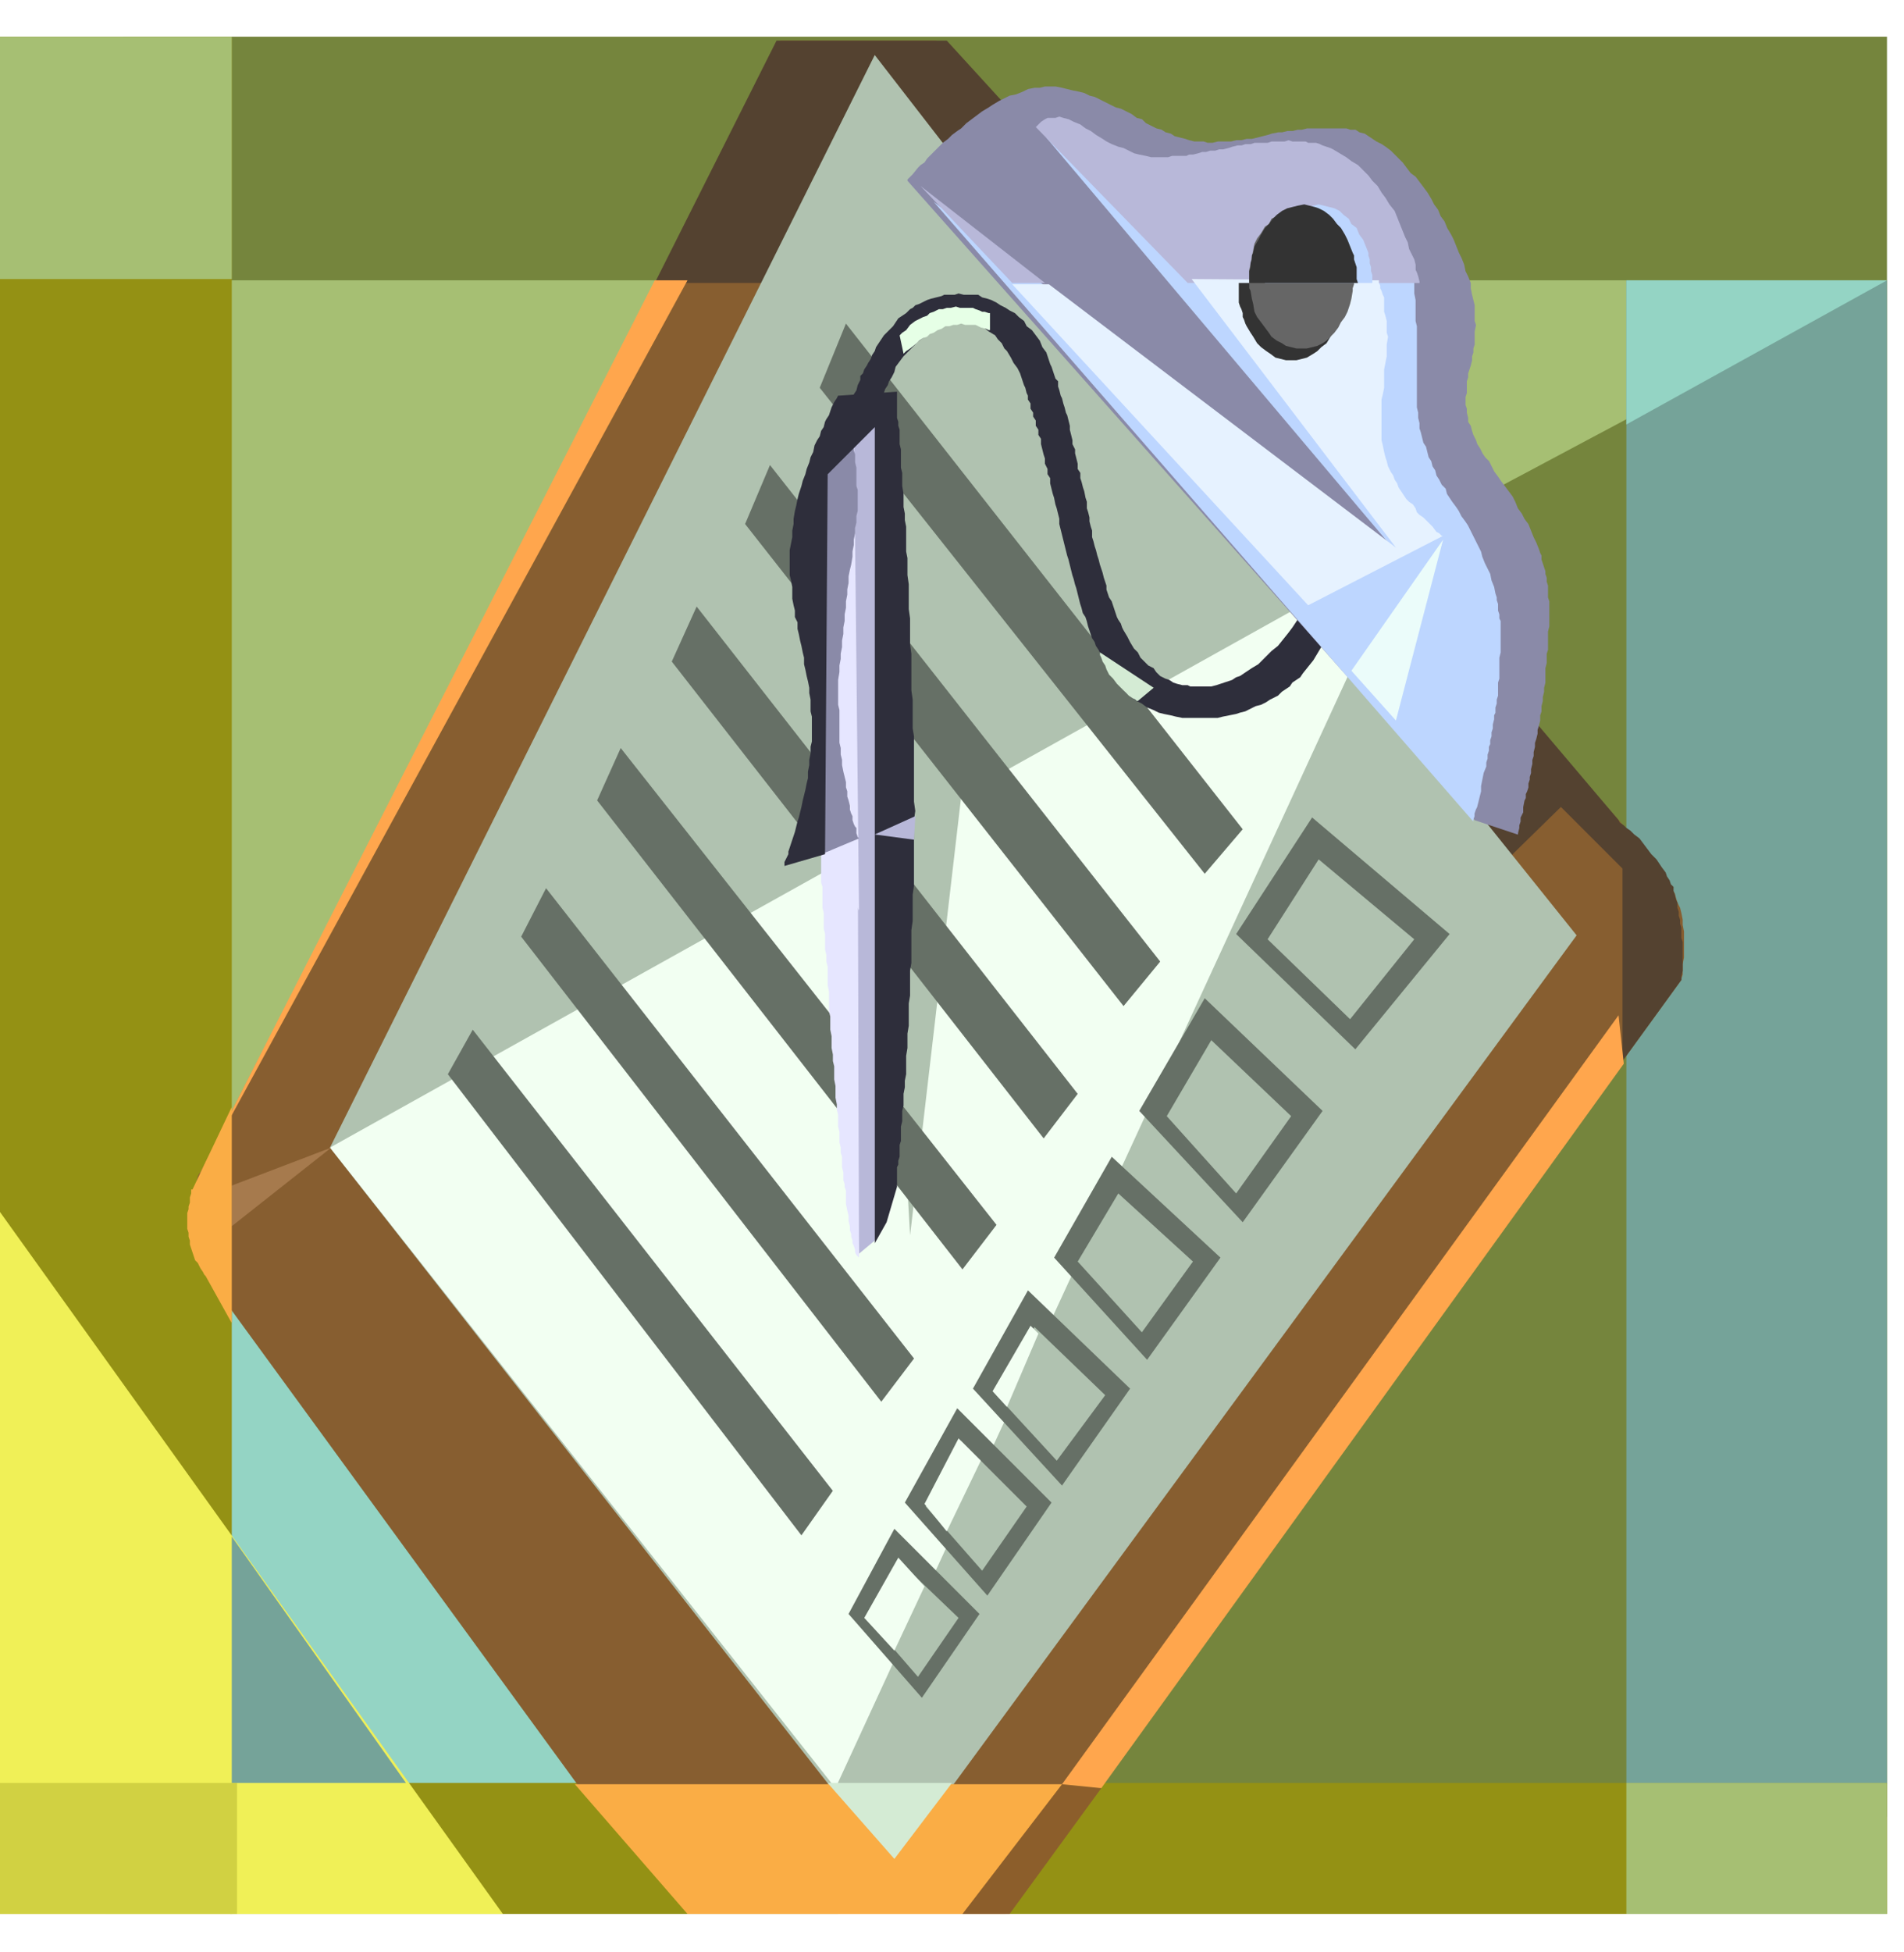
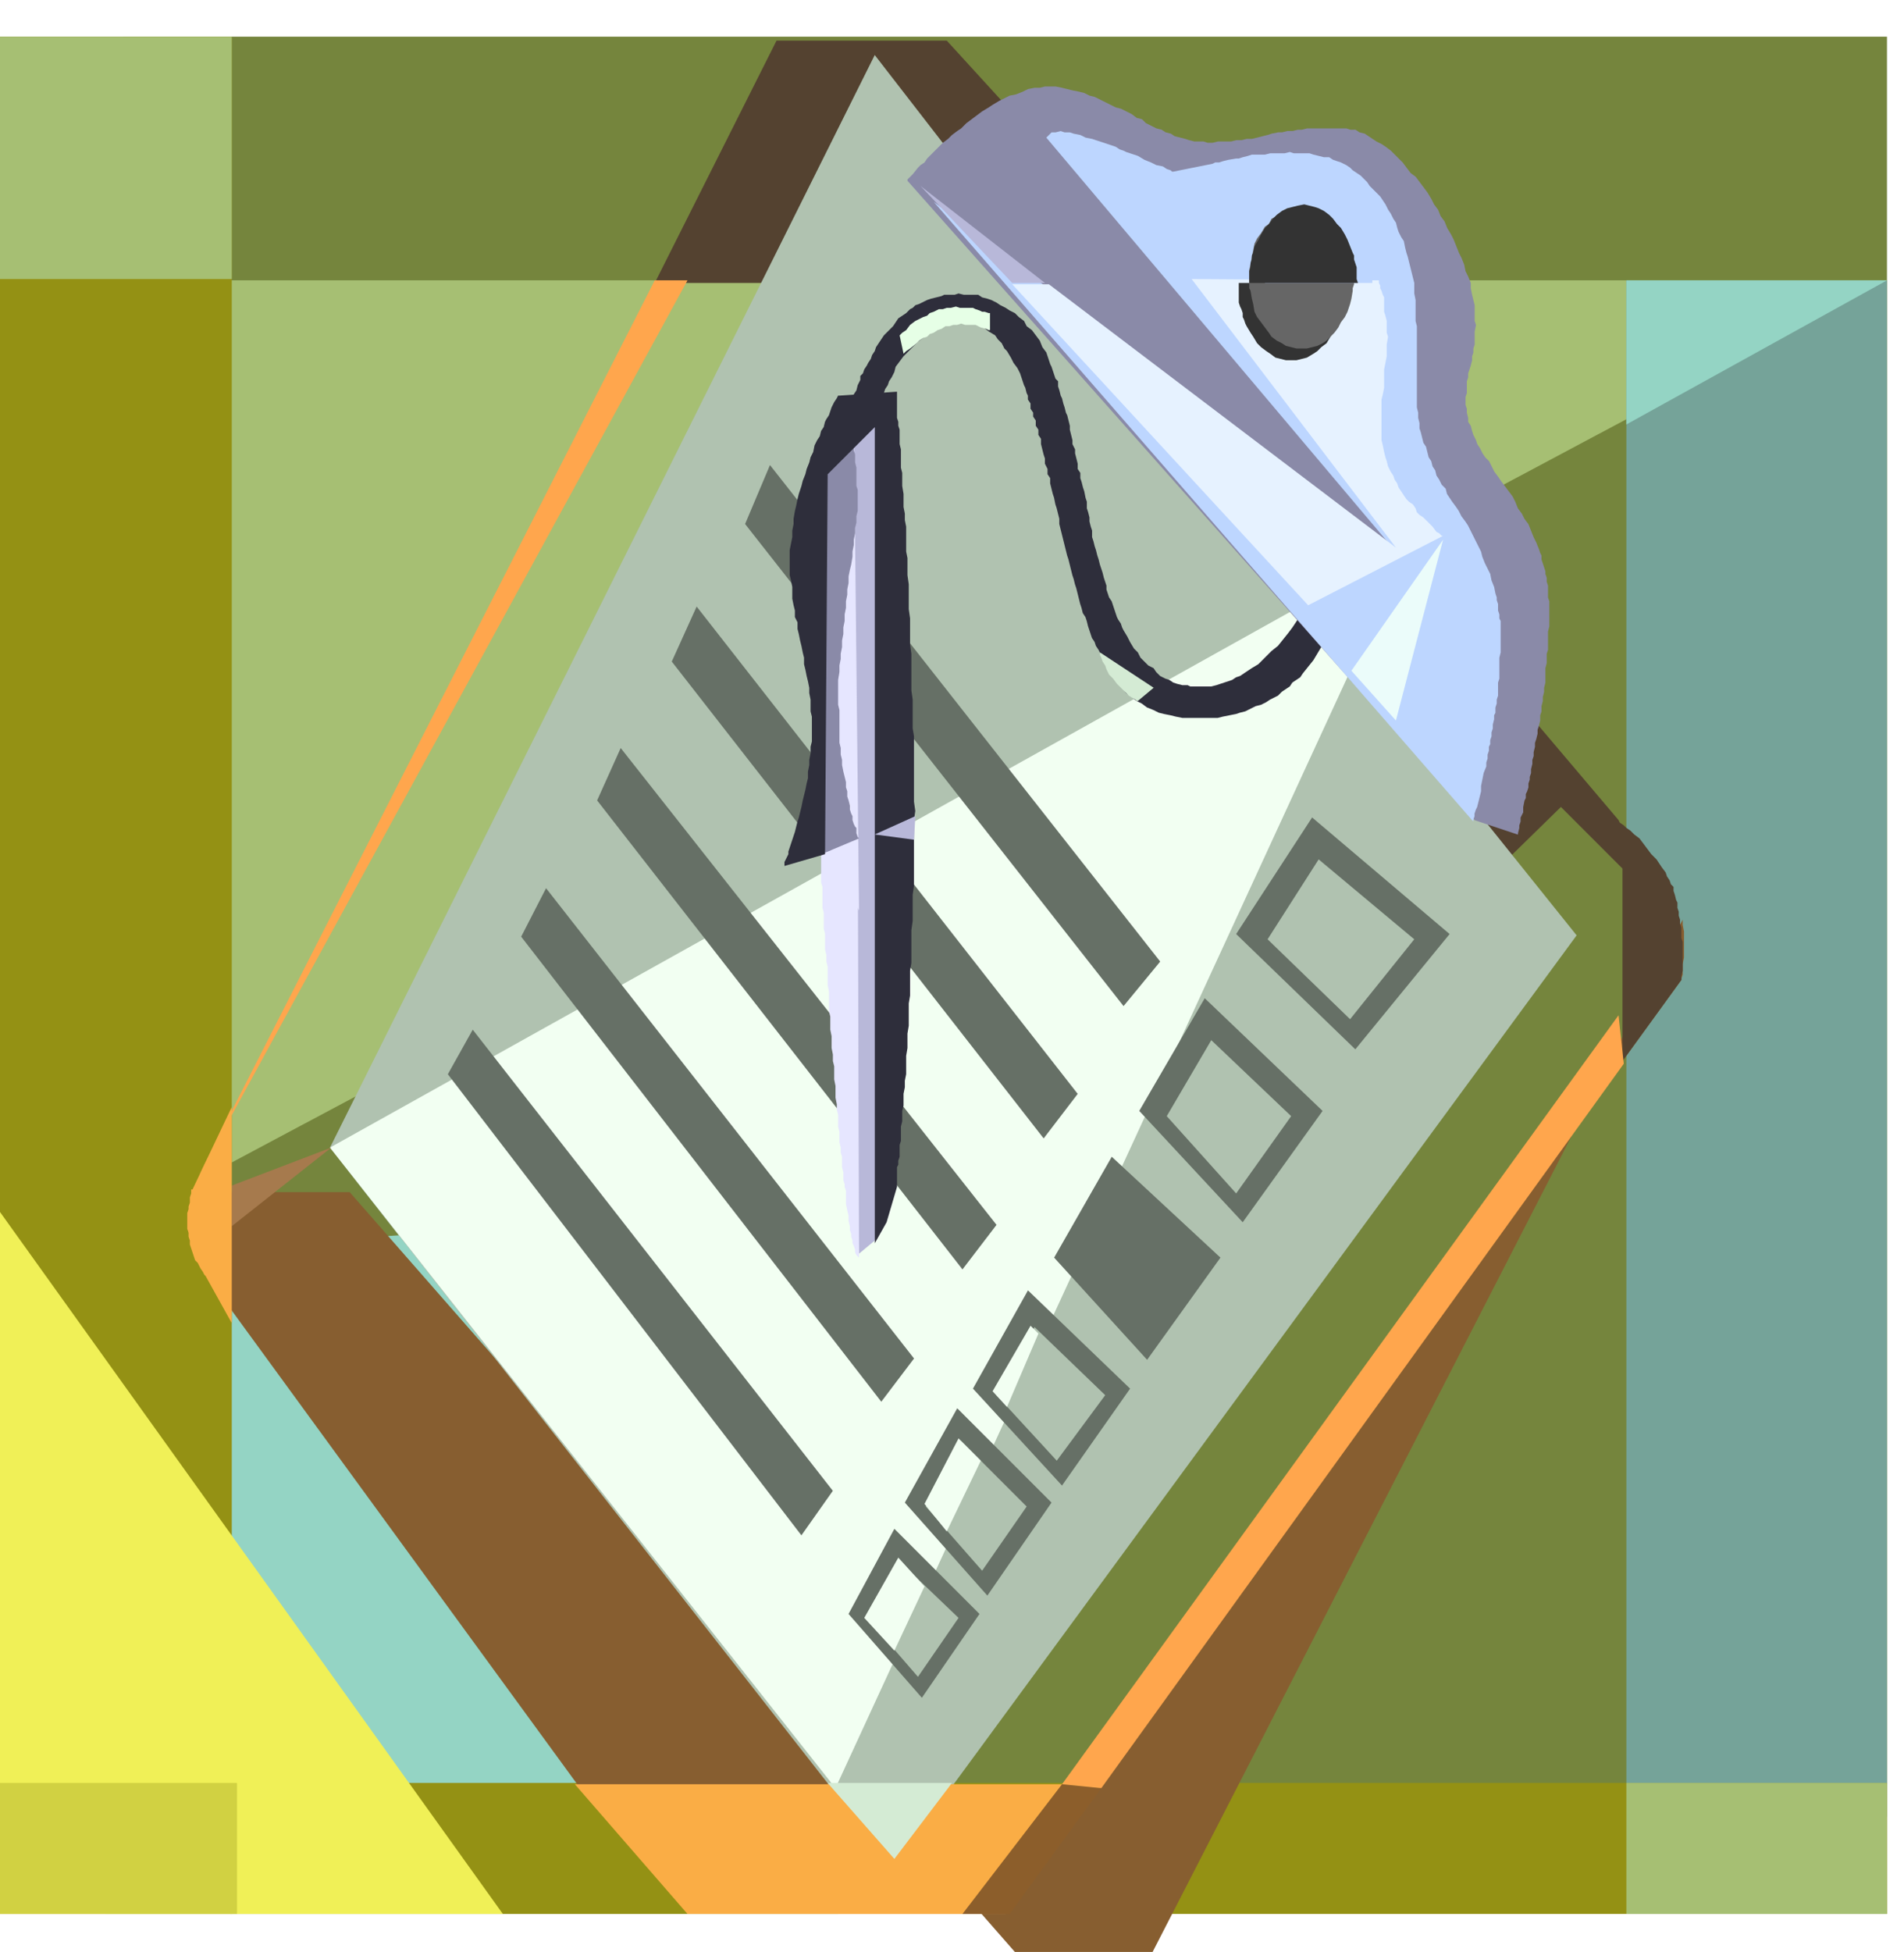
<svg xmlns="http://www.w3.org/2000/svg" xmlns:ns1="http://sodipodi.sourceforge.net/DTD/sodipodi-0.dtd" xmlns:ns2="http://www.inkscape.org/namespaces/inkscape" id="svg135" height="62.452mm" width="60.943mm" version="1.0" ns1:docname="J0233234.svg" ns2:version="0.92.2 (5c3e80d, 2017-08-06)">
  <ns1:namedview pagecolor="#ffffff" bordercolor="#666666" borderopacity="1" objecttolerance="10" gridtolerance="10" guidetolerance="10" ns2:pageopacity="0" ns2:pageshadow="2" ns2:window-width="1920" ns2:window-height="1057" id="namedview71" showgrid="false" ns2:zoom="0.99983222" ns2:cx="-71.362973" ns2:cy="118.0198" ns2:window-x="-8" ns2:window-y="-8" ns2:window-maximized="1" ns2:current-layer="svg135" />
  <defs id="defs3">
    <pattern y="0" x="0" height="6" width="6" patternUnits="userSpaceOnUse" id="WMFhbasepattern" />
  </defs>
  <g id="g4632" transform="rotate(-90,113.505,117.941)">
    <path style="fill:#75853d;fill-opacity:1;fill-rule:evenodd;stroke:none" d="M 6.812,19.644 227.01,19.327 V 232.713 H 15.683 Z" id="path5" ns2:connector-curvature="0" />
    <path style="fill:#94d4c4;fill-opacity:1;fill-rule:evenodd;stroke:none" d="M 85.069,95.842 0,105.822 V 17.267 l 79.683,1.109 z" id="path7" ns2:connector-curvature="0" />
    <path style="fill:#a6bf73;fill-opacity:1;fill-rule:evenodd;stroke:none" d="M 90.455,31.683 197.545,232.713 V 22.812 Z" id="path9" ns2:connector-curvature="0" />
    <path style="fill:#75a399;fill-opacity:1;fill-rule:evenodd;stroke:none" d="M 11.723,232.713 H 197.545 V 201.188 H 11.723 Z" id="path11" ns2:connector-curvature="0" />
    <path style="fill:#949114;fill-opacity:1;fill-rule:evenodd;stroke:none" d="M 15.842,232.713 V 32.317 H 0 V 232.713 Z" id="path13" ns2:connector-curvature="0" />
    <path style="fill:#949114;fill-opacity:1;fill-rule:evenodd;stroke:none" d="M 0,32.475 H 227.01 V 3.168 H 0 Z" id="path15" ns2:connector-curvature="0" />
    <path style="fill:#f0f057;fill-opacity:1;fill-rule:evenodd;stroke:none" d="M 86.653,3.168 0,65.267 V 3.168 Z" id="path17" ns2:connector-curvature="0" />
-     <path style="fill:#75a399;fill-opacity:1;fill-rule:evenodd;stroke:none" d="M 15.842,53.545 V 32.475 h 29.782 z" id="path19" ns2:connector-curvature="0" />
    <path style="fill:#a6bf73;fill-opacity:1;fill-rule:evenodd;stroke:none" d="M 197.703,32.475 H 227.01 V 3.168 h -29.307 z" id="path21" ns2:connector-curvature="0" />
    <path style="fill:#a6bf73;fill-opacity:1;fill-rule:evenodd;stroke:none" d="M 0,232.713 H 15.842 V 201.188 H 0 Z" id="path23" ns2:connector-curvature="0" />
    <path style="fill:#94d4c4;fill-opacity:1;fill-rule:evenodd;stroke:none" d="m 180.119,201.188 h 17.426 v 31.525 z" id="path25" ns2:connector-curvature="0" />
    <path style="fill:#d1d142;fill-opacity:1;fill-rule:evenodd;stroke:none" d="M 0,33.109 H 15.842 V 3.168 H 0 Z" id="path27" ns2:connector-curvature="0" />
-     <path style="fill:#875e30;fill-opacity:1;fill-rule:evenodd;stroke:none" d="m 15.208,74.614 62.099,-45.307 0.158,-0.158 0.475,-0.158 0.158,-0.158 0.317,-0.158 0.475,-0.158 0.475,-0.158 0.317,-0.158 0.475,-0.158 0.475,-0.158 h 0.634 l 0.634,-0.158 0.475,-0.158 h 0.634 0.634 0.475 0.634 0.475 l 0.634,0.158 h 0.317 l 0.634,0.158 h 0.475 l 0.475,0.158 0.792,0.158 0.634,0.158 0.317,0.158 0.158,0.158 136.871,70.178 v 18.851 l -99.485,87.129 h -0.158 l -0.317,0.317 -0.475,0.317 -0.792,0.634 -0.475,0.158 -0.475,0.317 -0.475,0.158 -0.475,0.317 -0.634,0.158 -0.475,0.158 -0.634,0.317 -0.634,0.158 L 120.238,208 h -0.634 l -0.792,0.158 h -0.634 -0.792 -0.634 -0.634 -0.475 L 114.851,208 h -0.317 -0.634 -0.317 l -0.475,-0.158 H 112.951 L 10.297,133.386 Z" id="path29" ns2:connector-curvature="0" />
+     <path style="fill:#875e30;fill-opacity:1;fill-rule:evenodd;stroke:none" d="m 15.208,74.614 62.099,-45.307 0.158,-0.158 0.475,-0.158 0.158,-0.158 0.317,-0.158 0.475,-0.158 0.475,-0.158 0.317,-0.158 0.475,-0.158 0.475,-0.158 h 0.634 l 0.634,-0.158 0.475,-0.158 h 0.634 0.634 0.475 0.634 0.475 l 0.634,0.158 h 0.317 l 0.634,0.158 h 0.475 v 18.851 l -99.485,87.129 h -0.158 l -0.317,0.317 -0.475,0.317 -0.792,0.634 -0.475,0.158 -0.475,0.317 -0.475,0.158 -0.475,0.317 -0.634,0.158 -0.475,0.158 -0.634,0.317 -0.634,0.158 L 120.238,208 h -0.634 l -0.792,0.158 h -0.634 -0.792 -0.634 -0.634 -0.475 L 114.851,208 h -0.317 -0.634 -0.317 l -0.475,-0.158 H 112.951 L 10.297,133.386 Z" id="path29" ns2:connector-curvature="0" />
    <path style="fill:#544230;fill-opacity:1;fill-rule:evenodd;stroke:none" d="M 197.228,83.644 V 145.743 L 226.535,118.97 V 98.376 Z" id="path31" ns2:connector-curvature="0" />
    <path style="fill:#544230;fill-opacity:1;fill-rule:evenodd;stroke:none" d="m 103.129,200.713 h 23.287 l 7.446,-7.446 -6.97,-7.129 8.713,-7.129 10.139,9.822 -13.465,11.406 -0.317,0.158 -0.317,0.475 -0.317,0.317 -0.317,0.475 -0.475,0.475 -0.475,0.634 -0.634,0.475 -0.634,0.475 -0.634,0.475 -0.634,0.634 -0.95,0.634 -0.634,0.475 -0.475,0.158 -0.475,0.317 -0.475,0.158 -0.317,0.317 h -0.475 l -0.475,0.158 -0.634,0.158 -0.317,0.158 h -0.634 l -0.475,0.158 h -0.475 l -0.475,0.158 h -0.475 l -0.475,0.158 h -0.475 -0.317 -0.475 L 117.545,208 h -0.475 -0.317 -0.475 -0.475 -0.317 -0.317 -0.634 -0.475 l -0.634,-0.158 h -0.317 -0.158 z" id="path33" ns2:connector-curvature="0" />
    <path style="fill:#b0c2b0;fill-opacity:1;fill-rule:evenodd;stroke:none" d="M 208.634,122.772 224.792,110.257 92.673,44.356 5.703,112.475 118.337,195.168 Z" id="path35" ns2:connector-curvature="0" />
    <path style="fill:#f2fff2;fill-opacity:1;fill-rule:evenodd;stroke:none" d="M 15.208,105.505 165.386,174.733 92.673,44.356 Z" id="path37" ns2:connector-curvature="0" />
-     <path style="fill:#b0c2b0;fill-opacity:1;fill-rule:evenodd;stroke:none" d="m 131.802,111.683 -49.743,2.851 55.762,6.495 z" id="path39" ns2:connector-curvature="0" />
    <path style="fill:#667066;fill-opacity:1;fill-rule:evenodd;stroke:none" d="m 45.782,101.386 55.762,-42.772 5.386,3.01 -55.762,43.564 z" id="path41" ns2:connector-curvature="0" />
    <path style="fill:#667066;fill-opacity:1;fill-rule:evenodd;stroke:none" d="M 61.941,111.049 118.178,67.485 124.04,70.495 67.168,115.01 Z" id="path43" ns2:connector-curvature="0" />
    <path style="fill:#667066;fill-opacity:1;fill-rule:evenodd;stroke:none" d="M 77.941,120.871 134.653,76.673 140.99,79.525 83.327,124.99 Z" id="path45" ns2:connector-curvature="0" />
    <path style="fill:#667066;fill-opacity:1;fill-rule:evenodd;stroke:none" d="m 93.782,130.693 57.663,-44.99 6.653,3.01 -58.931,46.099 z" id="path47" ns2:connector-curvature="0" />
    <path style="fill:#667066;fill-opacity:1;fill-rule:evenodd;stroke:none" d="m 109.782,140.356 58.297,-45.782 7.129,3.01 -60.04,47.208 z" id="path49" ns2:connector-curvature="0" />
-     <path style="fill:#667066;fill-opacity:1;fill-rule:evenodd;stroke:none" d="m 125.782,150.178 58.772,-46.574 7.762,3.168 -61.149,48 z" id="path51" ns2:connector-curvature="0" />
    <path style="fill:#b8b8d9;fill-opacity:1;fill-rule:evenodd;stroke:none" d="m 79.842,108.356 47.525,-2.376 1.267,-3.327 45.149,1.109 7.446,3.802 -0.317,4.119 -89.03,1.109 -10.455,-2.535 z" id="path53" ns2:connector-curvature="0" />
    <path style="fill:#e6e6ff;fill-opacity:1;fill-rule:evenodd;stroke:none" d="m 121.347,108.356 59.723,-0.634 -10.614,-5.069 -41.505,2.059 z" id="path55" ns2:connector-curvature="0" />
    <path style="fill:#e6e6ff;fill-opacity:1;fill-rule:evenodd;stroke:none" d="m 79.366,108.356 v 0 l 0.158,-0.158 0.158,-0.158 L 80,107.881 h 0.317 l 0.475,-0.158 0.317,-0.158 h 0.317 l 0.475,-0.158 h 0.317 l 0.475,-0.158 h 0.475 l 0.634,-0.158 h 0.634 l 0.634,-0.158 0.792,-0.158 h 0.158 0.475 0.475 0.475 l 0.475,-0.158 h 0.317 l 0.475,-0.158 h 0.634 0.317 l 0.634,-0.158 h 0.634 0.634 l 0.475,-0.158 h 0.634 l 0.634,-0.158 h 0.634 0.634 l 0.634,-0.158 h 0.634 0.792 l 0.634,-0.158 h 0.634 l 0.792,-0.158 h 0.634 0.792 l 0.792,-0.158 h 0.634 0.951 l 0.634,-0.158 h 0.792 l 0.792,-0.158 h 0.634 0.792 l 0.792,-0.158 h 0.792 0.792 l 0.634,-0.158 h 0.792 0.792 0.792 l 0.792,-0.158 h 0.634 0.792 0.792 l 0.634,-0.158 h 0.792 l 0.634,-0.158 h 0.634 0.634 0.634 l 0.634,-0.158 h 0.792 0.475 0.634 l 0.634,-0.158 h 0.634 0.475 0.475 0.475 0.475 l 0.475,-0.158 h 0.475 0.317 0.475 0.634 0.634 0.475 0.317 0.158 0.158 l 0.951,4.436 z" id="path57" ns2:connector-curvature="0" />
    <path style="fill:#8a8aa8;fill-opacity:1;fill-rule:evenodd;stroke:none" d="m 130.059,108.356 v 0 l 0.158,-0.158 0.475,-0.158 h 0.634 l 0.158,-0.158 0.317,-0.158 0.475,-0.158 h 0.475 l 0.317,-0.158 0.475,-0.158 h 0.475 l 0.634,-0.158 0.475,-0.158 h 0.634 l 0.475,-0.158 h 0.634 l 0.634,-0.158 0.634,-0.158 0.792,-0.158 h 0.634 l 0.634,-0.158 h 0.792 l 0.634,-0.158 h 0.792 0.792 0.792 0.792 0.792 l 0.634,-0.158 h 0.792 0.792 0.792 0.634 l 0.951,0.158 h 0.792 l 0.792,0.158 h 0.634 l 0.792,0.158 h 0.792 l 0.792,0.158 h 0.792 l 0.792,0.158 h 0.792 l 0.792,0.158 h 0.792 l 0.792,0.158 h 0.634 l 0.792,0.158 h 0.792 l 0.792,0.158 0.634,0.158 0.95,0.158 h 0.634 l 0.792,0.158 h 0.634 l 0.792,0.158 h 0.634 l 0.634,0.158 h 0.792 l 0.634,0.158 h 0.634 0.634 0.634 0.634 l 0.475,-0.158 h 0.634 0.475 0.634 0.475 l 0.634,-0.158 h 0.317 0.634 l 0.475,-0.158 h 0.475 0.317 0.475 l 0.634,-0.158 0.634,-0.158 0.634,-0.158 h 0.634 l 0.634,-0.158 h 0.158 l -10.455,-5.228 -42.772,2.376 z" id="path59" ns2:connector-curvature="0" />
    <path style="fill:#2e2e3b;fill-opacity:1;fill-rule:evenodd;stroke:none" d="m 87.921,112.951 h 0.158 0.317 0.475 0.475 0.634 0.317 l 0.317,0.158 h 0.475 l 0.475,0.158 h 0.317 0.475 0.634 l 0.475,0.158 h 0.475 0.634 0.634 l 0.634,0.158 h 0.634 0.634 l 0.634,0.158 h 0.792 0.634 l 0.792,0.158 h 0.792 l 0.792,0.158 h 0.634 0.792 0.792 l 0.95,0.158 h 0.792 0.951 l 0.95,0.158 h 0.951 0.792 0.951 l 0.95,0.158 H 112 h 0.951 1.109 l 0.95,0.158 h 1.109 0.792 1.109 0.951 l 1.109,0.158 h 1.109 1.109 0.95 l 1.109,0.158 h 1.109 1.109 1.109 1.109 1.109 1.267 1.109 l 1.109,0.158 1.109,-0.158 h 1.109 1.109 1.109 1.109 1.109 1.267 1.109 l 0.951,-0.158 h 1.267 1.109 1.109 l 1.109,-0.158 h 1.109 1.109 1.109 1.109 l 1.109,-0.158 h 1.109 1.109 0.951 l 1.109,-0.158 h 0.95 1.109 0.951 l 1.109,-0.158 h 0.951 1.109 l 0.792,-0.158 h 1.109 0.792 1.109 l 0.792,-0.158 h 0.792 l 0.792,-0.158 h 0.951 0.634 l 0.951,-0.158 h 0.792 0.792 l 0.634,-0.158 h 0.792 0.634 0.792 l 0.634,-0.158 h 0.475 0.634 0.634 l 0.475,-0.158 h 0.475 l 0.475,-0.158 h 0.475 0.792 0.634 0.475 0.317 0.317 0.158 l -0.475,-6.97 v -0.158 l -0.317,-0.158 -0.475,-0.317 -0.634,-0.317 -0.475,-0.158 -0.475,-0.158 -0.475,-0.317 -0.317,-0.158 -0.634,-0.158 -0.475,-0.317 -0.634,-0.158 -0.475,-0.317 -0.634,-0.317 -0.792,-0.158 -0.634,-0.317 -0.634,-0.158 -0.792,-0.317 -0.634,-0.158 -0.792,-0.317 -0.634,-0.158 -0.951,-0.317 -0.634,-0.158 -0.792,-0.158 -0.634,-0.158 -0.951,-0.158 h -0.634 l -0.792,-0.158 h -0.792 l -0.792,-0.158 -0.792,-0.158 h -0.634 -0.792 -0.792 -0.792 l -0.634,0.158 -0.792,0.158 h -0.634 -0.792 l -0.792,0.158 -0.634,0.158 h -0.792 l -0.634,0.317 h -0.792 l -0.634,0.158 -0.792,0.158 -0.634,0.158 -0.792,0.158 -0.634,0.158 h -0.792 l -0.634,0.158 -0.792,0.158 -0.634,0.158 -0.792,0.158 h -0.634 l -0.792,0.158 h -0.634 -0.792 l -0.634,0.158 H 144 h -0.634 -0.792 -0.792 l -0.634,-0.158 h -0.792 l -0.792,-0.158 h -0.634 l -0.792,-0.158 h -0.792 l -0.634,-0.158 -0.792,-0.158 -0.634,-0.158 -0.634,-0.158 -0.792,-0.158 -0.634,-0.158 -0.634,-0.158 -0.475,-0.158 -0.634,-0.158 -0.634,-0.158 -0.475,-0.158 -0.475,-0.158 -0.475,-0.158 -0.475,-0.158 -0.475,-0.158 h -0.317 l -0.634,-0.317 -0.317,-0.158 h -0.317 -0.158 l 1.426,4.911 45.941,0.317 5.703,5.703 H 81.109 l 2.535,1.426 z" id="path61" ns2:connector-curvature="0" />
    <path style="fill:#b8b8d9;fill-opacity:1;fill-rule:evenodd;stroke:none" d="m 130.535,110.257 2.218,4.911 -2.851,-0.158 z" id="path63" ns2:connector-curvature="0" />
    <path style="fill:#2e2e3b;fill-opacity:1;fill-rule:evenodd;stroke:none" d="m 183.129,107.564 0.317,0.158 h 0.317 l 0.475,0.317 0.634,0.158 0.634,0.317 h 0.475 l 0.317,0.317 0.475,0.158 0.475,0.317 0.317,0.158 0.475,0.317 0.475,0.158 0.475,0.317 0.475,0.158 0.475,0.317 0.475,0.317 0.475,0.317 0.317,0.317 0.475,0.475 0.317,0.317 0.475,0.317 0.475,0.317 0.317,0.475 0.317,0.475 0.475,0.475 0.158,0.317 0.317,0.317 0.158,0.475 0.317,0.634 0.158,0.317 0.158,0.475 0.158,0.634 0.158,0.634 0.158,0.317 v 0.634 0.634 l 0.158,0.475 -0.158,0.634 v 0.634 0.475 0.634 l -0.317,0.475 -0.158,0.634 -0.158,0.475 -0.317,0.634 -0.317,0.475 -0.317,0.634 -0.317,0.475 -0.317,0.634 -0.475,0.475 -0.475,0.634 -0.634,0.317 -0.475,0.634 -0.634,0.475 -0.634,0.475 -0.792,0.317 -0.634,0.475 -0.475,0.158 -0.475,0.158 -0.475,0.158 -0.317,0.158 -0.475,0.158 -0.475,0.158 -0.475,0.158 -0.317,0.317 h -0.634 l -0.475,0.158 -0.634,0.158 -0.317,0.158 -0.634,0.158 -0.475,0.158 -0.634,0.158 -0.317,0.158 -0.634,0.158 -0.634,0.158 h -0.475 l -0.634,0.158 -0.634,0.158 h -0.475 l -0.634,0.317 h -0.475 L 176,134.653 l -0.634,0.158 h -0.634 l -0.475,0.317 h -0.634 l -0.475,0.158 -0.634,0.158 -0.475,0.158 -0.792,0.158 -0.475,0.158 h -0.792 l -0.475,0.158 -0.634,0.158 h -0.475 l -0.634,0.158 -0.475,0.158 h -0.792 l -0.475,0.158 -0.634,0.158 -0.475,0.158 -0.634,0.158 -0.475,0.158 -0.634,0.158 -0.475,0.158 -0.475,0.158 -0.634,0.158 -0.475,0.158 -0.475,0.158 h -0.475 l -0.475,0.158 -0.475,0.158 -0.475,0.317 -0.475,0.158 -0.475,0.158 -0.475,0.158 -0.475,0.158 -0.317,0.158 -0.475,0.317 -0.475,0.158 -0.317,0.158 -0.792,0.475 -0.634,0.317 -0.792,0.475 -0.475,0.475 -0.634,0.317 -0.475,0.475 -0.475,0.475 -0.317,0.634 -0.475,0.317 -0.475,0.475 -0.317,0.634 -0.158,0.475 -0.317,0.475 -0.158,0.475 -0.158,0.634 v 0.634 l -0.158,0.317 v 0.634 0.475 0.475 0.475 0.475 l 0.158,0.634 0.158,0.475 0.158,0.475 0.158,0.475 0.158,0.475 0.317,0.475 0.158,0.475 0.317,0.475 0.317,0.475 0.317,0.475 0.475,0.792 0.792,0.792 0.792,0.792 0.634,0.792 0.792,0.634 0.792,0.634 0.634,0.475 0.95,0.634 0.475,0.475 0.792,0.317 0.475,0.317 0.475,0.317 0.475,0.158 0.317,0.317 0.158,0.158 h 0.158 l -3.168,2.535 v 0 h -0.158 l -0.475,-0.317 h -0.317 l -0.634,-0.317 -0.475,-0.317 -0.792,-0.317 -0.634,-0.475 -0.792,-0.475 -0.792,-0.475 -0.792,-0.634 -0.792,-0.634 -0.475,-0.317 -0.317,-0.475 -0.317,-0.475 -0.475,-0.317 -0.317,-0.475 -0.317,-0.475 -0.475,-0.475 -0.158,-0.317 -0.317,-0.634 -0.317,-0.475 -0.317,-0.634 -0.158,-0.634 -0.317,-0.634 -0.317,-0.634 -0.158,-0.634 -0.158,-0.475 -0.158,-0.792 -0.158,-0.792 -0.158,-0.634 v -0.792 -0.792 -0.634 -0.634 -0.792 -0.634 l 0.158,-0.792 0.158,-0.634 0.158,-0.792 0.158,-0.634 0.317,-0.634 0.317,-0.792 0.475,-0.634 0.317,-0.634 0.475,-0.634 0.475,-0.634 0.634,-0.475 0.634,-0.634 0.792,-0.475 0.317,-0.317 0.317,-0.158 0.475,-0.317 h 0.475 l 0.317,-0.317 0.475,-0.158 0.475,-0.317 0.317,-0.158 0.475,-0.317 0.475,-0.158 0.475,-0.317 0.475,-0.158 0.475,-0.158 0.475,-0.158 0.634,-0.158 0.475,-0.158 0.475,-0.317 0.634,-0.158 0.475,-0.158 0.634,-0.158 0.634,-0.158 0.634,-0.158 0.475,-0.158 0.634,-0.158 0.475,-0.158 0.634,-0.158 0.634,-0.158 0.634,-0.158 0.475,-0.158 0.634,-0.158 0.634,-0.158 0.634,-0.158 0.634,-0.158 0.634,-0.158 0.634,-0.158 h 0.634 l 0.634,-0.158 0.634,-0.158 0.475,-0.158 0.792,-0.158 0.475,-0.158 0.634,-0.158 0.634,-0.158 h 0.634 l 0.475,-0.317 h 0.634 l 0.634,-0.317 H 176 l 0.475,-0.158 0.634,-0.158 0.634,-0.158 h 0.634 l 0.475,-0.317 h 0.634 l 0.475,-0.317 h 0.634 l 0.475,-0.317 h 0.475 l 0.475,-0.317 h 0.634 l 0.475,-0.317 h 0.475 l 0.317,-0.158 0.634,-0.158 0.317,-0.158 0.475,-0.158 0.475,-0.158 0.475,-0.158 0.634,-0.317 0.634,-0.475 0.634,-0.317 0.792,-0.475 0.317,-0.317 0.634,-0.317 0.475,-0.475 0.475,-0.317 0.475,-0.792 0.634,-0.792 0.317,-0.792 0.158,-0.792 v -0.475 -0.475 -0.317 -0.475 l -0.317,-0.792 -0.158,-0.792 -0.475,-0.792 -0.475,-0.792 -0.475,-0.634 -0.475,-0.634 -0.634,-0.634 -0.475,-0.475 -0.634,-0.634 -0.634,-0.475 -0.634,-0.475 -0.634,-0.158 -0.634,-0.317 -0.475,-0.317 -0.475,-0.158 -0.475,-0.317 -0.475,-0.158 h -0.317 l -0.475,-0.158 h -0.158 z" id="path65" ns2:connector-curvature="0" />
    <path style="fill:#faad45;fill-opacity:1;fill-rule:evenodd;stroke:none" d="M 15.683,73.98 V 137.822 L 0,126.099 V 87.604 Z" id="path67" ns2:connector-curvature="0" />
    <path style="fill:#667066;fill-opacity:1;fill-rule:evenodd;stroke:none" d="m 49.743,113.901 -11.248,9.98 11.248,7.762 11.406,-11.406 z" id="path69" ns2:connector-curvature="0" />
    <path style="fill:#667066;fill-opacity:1;fill-rule:evenodd;stroke:none" d="m 63.525,122.139 -11.723,10.772 11.723,8.238 11.881,-12.356 z" id="path71" ns2:connector-curvature="0" />
    <path style="fill:#667066;fill-opacity:1;fill-rule:evenodd;stroke:none" d="m 79.366,131.96 -12.356,11.248 12.356,8.871 12.198,-13.149 z" id="path73" ns2:connector-curvature="0" />
    <path style="fill:#667066;fill-opacity:1;fill-rule:evenodd;stroke:none" d="m 97.109,142.257 -13.465,12.515 13.465,9.663 13.624,-14.257 z" id="path75" ns2:connector-curvature="0" />
    <path style="fill:#b0c2b0;fill-opacity:1;fill-rule:evenodd;stroke:none" d="m 49.267,116.436 -7.762,6.812 7.762,5.386 7.921,-7.921 z" id="path77" ns2:connector-curvature="0" />
    <path style="fill:#b0c2b0;fill-opacity:1;fill-rule:evenodd;stroke:none" d="m 62.733,124.99 -7.921,7.287 7.921,5.861 8.238,-8.554 z" id="path79" ns2:connector-curvature="0" />
-     <path style="fill:#b0c2b0;fill-opacity:1;fill-rule:evenodd;stroke:none" d="m 78.891,134.812 -8.554,7.762 8.554,6.178 8.238,-9.03 z" id="path81" ns2:connector-curvature="0" />
    <path style="fill:#b0c2b0;fill-opacity:1;fill-rule:evenodd;stroke:none" d="m 96.475,145.584 -9.347,8.396 9.347,6.653 9.188,-9.663 z" id="path83" ns2:connector-curvature="0" />
    <path style="fill:#667066;fill-opacity:1;fill-rule:evenodd;stroke:none" d="m 36.277,107.089 -10.139,8.871 10.139,6.97 10.297,-10.297 z" id="path85" ns2:connector-curvature="0" />
    <path style="fill:#667066;fill-opacity:1;fill-rule:evenodd;stroke:none" d="m 118.495,153.98 -13.941,14.416 13.941,11.406 14.099,-16.634 z" id="path87" ns2:connector-curvature="0" />
    <path style="fill:#b0c2b0;fill-opacity:1;fill-rule:evenodd;stroke:none" d="m 35.802,109.307 -7.129,6.178 7.129,4.911 6.97,-7.287 z" id="path89" ns2:connector-curvature="0" />
    <path style="fill:#b0c2b0;fill-opacity:1;fill-rule:evenodd;stroke:none" d="m 117.861,157.782 -9.663,9.98 9.663,7.762 9.663,-11.564 z" id="path91" ns2:connector-curvature="0" />
    <path style="fill:#f2fff2;fill-opacity:1;fill-rule:evenodd;stroke:none" d="m 35.802,108.99 -3.96,3.644 7.762,3.644 3.485,-3.168 z" id="path93" ns2:connector-curvature="0" />
    <path style="fill:#f2fff2;fill-opacity:1;fill-rule:evenodd;stroke:none" d="m 46.257,118.97 3.327,-2.693 7.921,4.119 -2.693,2.693 z" id="path95" ns2:connector-curvature="0" />
    <path style="fill:#f2fff2;fill-opacity:1;fill-rule:evenodd;stroke:none" d="m 61.307,126.257 1.901,-1.743 7.921,4.594 -0.95,0.951 z" id="path97" ns2:connector-curvature="0" />
    <path style="fill:#8a8aa8;fill-opacity:1;fill-rule:evenodd;stroke:none" d="m 209.584,114.218 h 0.158 l 0.317,0.317 0.317,0.317 0.792,0.634 0.317,0.317 0.317,0.475 0.475,0.317 0.475,0.475 0.475,0.475 0.475,0.475 0.475,0.475 0.475,0.634 0.475,0.475 0.475,0.634 0.317,0.475 0.634,0.634 0.475,0.634 0.475,0.634 0.475,0.634 0.475,0.792 0.317,0.475 0.475,0.792 0.317,0.634 0.317,0.634 0.158,0.792 0.317,0.792 0.317,0.634 0.158,0.792 v 0.634 l 0.158,0.634 v 0.634 0.634 l -0.158,0.792 -0.158,0.634 -0.158,0.634 -0.158,0.792 -0.158,0.634 -0.317,0.634 -0.158,0.634 -0.317,0.634 -0.317,0.634 -0.317,0.634 -0.317,0.634 -0.158,0.634 -0.317,0.634 -0.317,0.634 -0.475,0.634 -0.158,0.634 -0.475,0.475 -0.317,0.634 -0.317,0.634 -0.158,0.634 -0.317,0.475 -0.158,0.634 -0.317,0.475 -0.158,0.634 -0.158,0.634 -0.158,0.475 -0.158,0.634 v 0.634 0.475 l -0.158,0.475 v 0.634 l 0.158,0.634 v 0.475 0.634 0.475 l 0.158,0.634 v 0.634 l 0.158,0.634 v 0.634 l 0.158,0.634 0.158,0.634 0.158,0.634 0.158,0.475 0.158,0.792 v 0.475 l 0.158,0.634 v 0.634 l 0.158,0.634 v 0.475 l 0.158,0.634 v 0.634 0.634 0.475 0.634 0.634 0.634 0.475 0.634 l -0.158,0.475 v 0.634 l -0.317,0.475 -0.158,0.634 -0.317,0.475 -0.317,0.475 -0.317,0.475 -0.317,0.634 -0.317,0.475 -0.475,0.634 -0.475,0.475 -0.475,0.475 -0.475,0.475 -0.634,0.475 -0.634,0.475 -0.475,0.634 -0.634,0.475 -0.634,0.475 -0.634,0.475 -0.792,0.475 -0.634,0.317 -0.634,0.475 -0.792,0.317 -0.634,0.475 -0.792,0.317 -0.792,0.475 -0.634,0.317 -0.792,0.317 -0.792,0.317 -0.634,0.317 -0.792,0.317 -0.792,0.158 -0.634,0.317 -0.792,0.317 h -0.634 l -0.792,0.158 -0.634,0.158 -0.634,0.158 h -0.792 -0.475 -0.634 l -0.475,0.158 -0.792,-0.158 h -0.475 -0.634 -0.475 l -0.475,-0.158 h -0.475 l -0.475,-0.158 h -0.475 l -0.634,-0.158 -0.475,-0.158 -0.475,-0.158 h -0.475 l -0.475,-0.158 h -0.475 -0.475 -0.475 l -0.475,-0.158 h -0.475 -0.475 l -0.475,0.158 h -0.475 l -0.634,0.158 h -0.475 l -0.475,0.317 -0.634,0.158 -0.475,0.158 -0.634,0.317 -0.475,0.158 -0.475,0.317 -0.634,0.317 -0.475,0.317 -0.475,0.475 -0.634,0.317 -0.634,0.317 -0.634,0.475 -0.475,0.317 -0.634,0.475 -0.634,0.475 -0.634,0.475 -0.634,0.317 -0.792,0.317 -0.634,0.475 -0.634,0.317 -0.634,0.475 -0.792,0.317 -0.792,0.317 -0.634,0.317 -0.792,0.317 -0.475,0.158 -0.317,0.158 h -0.475 l -0.475,0.158 -0.475,0.158 -0.475,0.158 h -0.317 l -0.475,0.158 h -0.475 l -0.475,0.158 h -0.317 -0.475 -0.634 l -0.475,0.158 h -0.317 -0.475 -0.634 -0.634 -0.475 -0.475 l -0.634,-0.158 h -0.475 -0.634 -0.475 -0.634 l -0.475,-0.158 h -0.634 -0.475 l -0.634,-0.158 h -0.475 -0.634 -0.634 l -0.634,-0.158 h -0.475 l -0.634,-0.158 h -0.475 l -0.634,-0.158 h -0.634 l -0.475,-0.158 h -0.634 l -0.634,-0.158 -0.475,-0.158 h -0.475 l -0.634,-0.158 -0.475,-0.158 h -0.475 l -0.634,-0.158 h -0.475 l -0.475,-0.158 h -0.475 l -0.634,-0.158 h -0.475 l -0.475,-0.158 h -0.317 l -0.475,-0.158 h -0.475 l -0.475,-0.158 -0.317,-0.158 h -0.475 l -0.317,-0.158 -0.792,-0.158 h -0.634 l -0.634,-0.317 h -0.475 l -0.475,-0.158 h -0.317 l -0.634,-0.158 h -0.158 l 1.743,-5.228 z" id="path99" ns2:connector-curvature="0" />
    <path style="fill:#bdd6ff;fill-opacity:1;fill-rule:evenodd;stroke:none" d="m 211.644,151.129 0.158,0.317 v 0.475 l 0.158,0.475 0.158,0.634 0.158,0.951 v 0.317 l 0.158,0.475 0.158,0.634 0.158,0.475 v 0.475 0.475 0.634 l 0.158,0.634 v 0.475 0.634 0.634 l 0.158,0.634 -0.158,0.475 v 0.634 0.634 0.634 l -0.158,0.475 -0.158,0.634 -0.158,0.634 v 0.634 l -0.317,0.475 -0.158,0.475 -0.158,0.475 -0.317,0.634 -0.317,0.475 -0.317,0.317 -0.317,0.475 -0.317,0.475 -0.475,0.475 -0.317,0.317 -0.475,0.317 -0.475,0.475 -0.317,0.317 -0.475,0.475 -0.475,0.317 -0.475,0.317 -0.634,0.317 -0.475,0.317 -0.634,0.317 -0.475,0.317 -0.634,0.158 -0.475,0.158 -0.634,0.317 -0.475,0.317 -0.792,0.158 -0.634,0.158 -0.475,0.158 -0.634,0.158 -0.634,0.158 -0.634,0.158 -0.634,0.158 -0.634,0.158 h -0.634 -0.634 l -0.792,0.158 h -0.475 -0.792 -0.634 -0.634 L 192,175.842 h -0.792 -0.634 -0.634 -0.792 -0.634 -0.634 -0.634 -0.475 -0.792 -0.634 -0.634 -0.634 -0.792 -0.475 -0.634 L 181.545,176 h -0.634 l -0.634,0.158 h -0.634 l -0.475,0.158 -0.634,0.158 -0.634,0.158 -0.475,0.317 -0.634,0.158 -0.634,0.158 -0.475,0.317 -0.634,0.158 -0.475,0.317 -0.634,0.158 -0.475,0.317 -0.634,0.317 -0.475,0.475 -0.634,0.158 -0.475,0.317 -0.475,0.317 -0.634,0.475 -0.475,0.317 -0.634,0.317 -0.634,0.475 -0.475,0.317 -0.634,0.317 -0.634,0.317 -0.634,0.317 -0.634,0.317 -0.634,0.317 -0.634,0.158 -0.792,0.317 -0.634,0.317 -0.634,0.317 -0.792,0.158 -0.792,0.317 -0.792,0.158 -0.475,0.158 h -0.317 l -0.475,0.158 h -0.317 -0.475 l -0.475,0.158 h -0.475 l -0.317,0.158 h -0.475 -0.475 -0.475 -0.475 -0.475 -0.475 -0.634 -0.317 l -0.634,-0.158 h -0.475 -0.475 -0.475 -0.634 -0.475 l -0.475,-0.158 h -0.475 -0.475 -0.634 l -0.475,-0.158 h -0.475 l -0.475,-0.158 h -0.634 l -0.317,-0.158 h -0.475 l -0.634,-0.158 h -0.475 l -0.475,-0.158 h -0.475 l -0.475,-0.158 h -0.475 l -0.317,-0.158 h -0.475 l -0.475,-0.158 h -0.475 l -0.475,-0.158 h -0.475 l -0.792,-0.317 -0.792,-0.158 -0.792,-0.158 h -0.634 l -0.634,-0.158 -0.634,-0.158 -0.634,-0.158 -0.317,-0.158 -0.475,-0.158 h -0.317 l -0.475,-0.158 h -0.158 l 74.931,-65.267 -42.139,55.762 49.901,-42.139 0.158,0.158 0.475,0.475 v 0.475 l 0.158,0.634 -0.158,0.475 v 0.634 l -0.158,0.475 -0.158,0.792 -0.317,0.634 -0.158,0.792 -0.158,0.475 -0.158,0.475 -0.158,0.475 -0.158,0.475 -0.158,0.475 -0.158,0.475 -0.317,0.475 -0.158,0.475 -0.158,0.317 -0.158,0.475 -0.158,0.475 -0.158,0.475 -0.475,0.792 -0.317,0.792 -0.317,0.634 -0.158,0.792 -0.317,0.475 -0.158,0.475 -0.158,0.158 v 0.158 z" id="path101" ns2:connector-curvature="0" />
    <path style="fill:#d4ebd4;fill-opacity:1;fill-rule:evenodd;stroke:none" d="m 15.842,104.554 -9.188,8.079 9.188,6.97 z" id="path103" ns2:connector-curvature="0" />
    <path style="fill:#ebfcfa;fill-opacity:1;fill-rule:evenodd;stroke:none" d="m 144.317,173.307 6.02,-5.386 15.842,11.089 z" id="path105" ns2:connector-curvature="0" />
    <path style="fill:#b8b8d9;fill-opacity:1;fill-rule:evenodd;stroke:none" d="m 197.228,126.891 v 3.96 l 11.723,-15.05 z" id="path107" ns2:connector-curvature="0" />
-     <path style="fill:#b8b8d9;fill-opacity:1;fill-rule:evenodd;stroke:none" d="m 197.228,148.119 18.851,-18.376 v 0 l 0.317,0.317 0.317,0.317 0.317,0.475 0.158,0.317 v 0.475 0.475 l 0.158,0.475 -0.158,0.475 -0.158,0.634 -0.317,0.634 -0.317,0.792 -0.475,0.634 -0.317,0.634 -0.475,0.634 -0.475,0.792 -0.317,0.475 -0.317,0.634 -0.317,0.792 -0.158,0.634 -0.317,0.634 -0.317,0.634 -0.158,0.634 -0.158,0.792 -0.158,0.634 v 0.792 0.317 0.475 0.475 l 0.158,0.475 v 0.317 0.475 0.475 0.475 l 0.158,0.317 v 0.475 l 0.158,0.634 0.158,0.475 v 0.475 l 0.158,0.475 v 0.634 l 0.158,0.475 v 0.475 l 0.158,0.634 0.158,0.475 0.158,0.634 v 0.475 l 0.158,0.475 v 0.634 l 0.158,0.475 v 0.475 0.634 0.475 l 0.158,0.475 v 0.475 0.634 0.475 l 0.158,0.475 -0.158,0.475 v 0.475 0.634 0.475 l -0.158,0.317 v 0.475 0.475 l -0.158,0.475 -0.158,0.317 -0.158,0.475 -0.158,0.475 -0.158,0.317 -0.475,0.792 -0.475,0.792 -0.475,0.634 -0.475,0.792 -0.634,0.634 -0.634,0.634 -0.634,0.475 -0.634,0.634 -0.792,0.475 -0.634,0.475 -0.792,0.475 -0.792,0.634 -0.792,0.317 -0.792,0.317 -0.792,0.317 -0.792,0.317 -0.634,0.317 -0.792,0.158 -0.634,0.317 -0.634,0.317 -0.634,0.158 h -0.634 l -0.317,0.158 -0.475,0.158 -0.634,0.158 h -0.158 z" id="path109" ns2:connector-curvature="0" />
    <path style="fill:#a67a4d;fill-opacity:1;fill-rule:evenodd;stroke:none" d="m 88.079,32.475 4.594,12.04 -9.505,-12.04 z" id="path111" ns2:connector-curvature="0" />
    <path style="fill:#ffa64d;fill-opacity:1;fill-rule:evenodd;stroke:none" d="m 15.683,132.911 92.99,67.327 -5.861,0.634 -87.604,-63.208 z" id="path113" ns2:connector-curvature="0" />
    <path style="fill:#8c5e2b;fill-opacity:1;fill-rule:evenodd;stroke:none" d="M 15.683,132.911 0,120.871 v 5.703 l 15.208,11.089 z" id="path115" ns2:connector-curvature="0" />
    <path style="fill:#ffa64d;fill-opacity:1;fill-rule:evenodd;stroke:none" d="M 89.347,28.515 197.545,83.644 v 3.96 z" id="path117" ns2:connector-curvature="0" />
    <path style="fill:#e6f2ff;fill-opacity:1;fill-rule:evenodd;stroke:none" d="m 197.069,126.891 v 4.436 l -31.842,41.98 32.475,-24.713 -0.158,22.653 h -0.317 l -0.317,0.158 h -0.317 l -0.317,0.158 -0.475,0.158 -0.317,0.158 h -0.634 -0.475 -0.634 l -0.475,0.158 -0.634,0.158 H 192 191.208 l -0.475,0.158 -0.95,-0.158 h -0.634 -0.792 l -0.792,-0.158 -0.792,-0.158 h -0.634 -0.792 -0.792 l -0.792,-0.158 -0.634,-0.158 h -0.792 -0.792 -0.634 -0.792 -0.634 -0.634 -0.634 l -0.634,0.158 -0.792,0.158 -0.634,0.158 -0.475,0.158 -0.634,0.158 -0.634,0.317 -0.475,0.317 -0.475,0.158 -0.475,0.317 -0.475,0.158 -0.475,0.317 -0.475,0.317 -0.475,0.317 -0.317,0.317 -0.317,0.475 -0.475,0.317 -0.475,0.158 -0.317,0.317 -0.317,0.475 -0.634,0.634 -0.475,0.475 -0.634,0.475 -0.158,0.317 -0.317,0.317 v 0.158 l -8.396,-16.317 z" id="path119" ns2:connector-curvature="0" />
    <path style="fill:#333333;fill-opacity:1;fill-rule:evenodd;stroke:none" d="m 197.228,167.446 -0.475,-0.158 h -0.475 -0.475 -0.475 l -0.475,-0.158 -0.475,-0.158 h -0.317 l -0.475,-0.158 -0.475,-0.158 -0.317,-0.158 -0.475,-0.158 -0.317,-0.158 -0.792,-0.475 -0.475,-0.317 -0.792,-0.475 -0.475,-0.634 -0.475,-0.475 -0.317,-0.475 -0.475,-0.792 -0.158,-0.634 -0.158,-0.634 V 160.634 160 l 0.158,-0.634 0.158,-0.634 0.475,-0.634 0.317,-0.475 0.475,-0.634 0.475,-0.475 0.792,-0.475 0.475,-0.317 0.792,-0.475 0.317,-0.158 0.475,-0.158 0.317,-0.158 h 0.475 l 0.475,-0.158 0.317,-0.158 0.475,-0.158 h 0.475 0.475 0.475 0.475 0.475 z" id="path121" ns2:connector-curvature="0" />
    <path style="fill:#666666;fill-opacity:1;fill-rule:evenodd;stroke:none" d="m 198.02,168.238 h 0.792 l 0.792,-0.158 0.792,-0.158 0.792,-0.158 0.792,-0.317 0.634,-0.317 0.634,-0.475 0.792,-0.317 0.317,-0.475 0.634,-0.475 0.317,-0.475 0.475,-0.475 0.317,-0.634 0.158,-0.634 0.158,-0.634 v -0.634 -0.634 l -0.158,-0.634 -0.158,-0.634 -0.317,-0.475 -0.475,-0.634 -0.317,-0.634 -0.634,-0.317 -0.317,-0.475 -0.792,-0.475 -0.634,-0.475 -0.634,-0.317 -0.792,-0.158 -0.792,-0.158 -0.792,-0.158 -0.792,-0.158 h -0.792 -0.475 -0.475 -0.475 l -0.317,0.158 -0.951,0.158 -0.634,0.158 -0.951,0.158 -0.634,0.317 -0.634,0.475 -0.634,0.475 -0.634,0.475 -0.475,0.317 -0.475,0.634 -0.317,0.634 -0.317,0.475 -0.158,0.634 -0.158,0.634 v 0.634 0.634 l 0.158,0.634 0.158,0.634 0.317,0.634 0.317,0.475 0.475,0.475 0.475,0.475 0.634,0.475 0.634,0.317 0.634,0.475 0.634,0.317 0.951,0.317 0.634,0.158 0.951,0.158 h 0.317 l 0.475,0.158 h 0.475 z" id="path123" ns2:connector-curvature="0" />
    <path style="fill:#bdd6ff;fill-opacity:1;fill-rule:evenodd;stroke:none" d="m 197.228,170.455 h 0.475 0.475 l 0.475,-0.158 h 0.475 l 0.475,-0.158 h 0.475 l 0.475,-0.158 h 0.317 l 0.792,-0.317 0.792,-0.317 0.634,-0.475 0.792,-0.317 0.475,-0.634 0.634,-0.317 0.475,-0.634 0.475,-0.475 0.317,-0.634 0.158,-0.634 0.158,-0.634 0.158,-0.634 -0.158,-0.634 -0.158,-0.634 -0.158,-0.792 -0.317,-0.475 -0.475,-0.634 -0.475,-0.634 -0.634,-0.317 -0.475,-0.475 -0.792,-0.475 -0.634,-0.475 -0.792,-0.317 -0.792,-0.158 -0.317,-0.158 -0.475,-0.158 -0.475,-0.158 h -0.475 -0.475 -0.475 -0.475 -0.475 z" id="path125" ns2:connector-curvature="0" />
    <path style="fill:#333333;fill-opacity:1;fill-rule:evenodd;stroke:none" d="m 197.228,168.713 0.475,-0.158 h 0.475 0.475 0.475 l 0.475,-0.158 0.475,-0.158 h 0.475 l 0.317,-0.158 0.792,-0.317 0.792,-0.317 0.634,-0.317 0.792,-0.475 0.475,-0.475 0.634,-0.475 0.475,-0.475 0.475,-0.634 0.317,-0.634 0.158,-0.475 0.158,-0.634 0.158,-0.634 -0.158,-0.792 -0.158,-0.634 -0.158,-0.634 -0.317,-0.634 -0.475,-0.634 -0.475,-0.475 -0.634,-0.475 -0.475,-0.475 -0.792,-0.475 -0.634,-0.317 -0.792,-0.475 -0.792,-0.158 -0.317,-0.158 h -0.475 l -0.475,-0.158 h -0.475 l -0.475,-0.158 h -0.475 -0.475 -0.475 z" id="path127" ns2:connector-curvature="0" />
    <path style="fill:#e6ffe6;fill-opacity:1;fill-rule:evenodd;stroke:none" d="m 188.673,113.743 2.218,-0.475 v 0 l 0.317,0.317 0.317,0.475 0.634,0.475 0.475,0.634 0.475,0.95 0.158,0.475 0.317,0.317 0.158,0.475 0.317,0.634 v 0.475 l 0.158,0.475 v 0.475 l 0.158,0.634 -0.158,0.475 v 0.475 0.475 0.634 l -0.158,0.317 -0.158,0.475 -0.158,0.317 v 0.317 l -0.158,0.475 v 0.158 h -2.059 v -0.158 l 0.158,-0.317 0.158,-0.634 0.317,-0.634 v -0.317 -0.475 -0.475 l 0.158,-0.475 -0.158,-0.475 v -0.475 L 192,119.287 v -0.475 l -0.317,-0.475 -0.158,-0.475 -0.317,-0.475 -0.158,-0.475 -0.317,-0.317 -0.158,-0.475 -0.317,-0.475 -0.317,-0.317 -0.634,-0.792 -0.317,-0.475 z" id="path129" ns2:connector-curvature="0" />
    <path style="fill:#d4ebd4;fill-opacity:1;fill-rule:evenodd;stroke:none" d="m 146.693,142.099 1.584,1.901 4.277,-6.495 h -0.158 -0.158 l -0.317,0.158 -0.475,0.158 -0.475,0.317 -0.475,0.158 -0.634,0.317 -0.475,0.475 -0.634,0.475 -0.475,0.475 -0.475,0.475 -0.475,0.475 -0.317,0.475 -0.158,0.317 -0.158,0.158 z" id="path131" ns2:connector-curvature="0" />
    <path style="fill:#faad45;fill-opacity:1;fill-rule:evenodd;stroke:none" d="M 71.446,32.475 H 97.584 L 87.604,27.723 V 27.564 H 87.129 L 86.653,27.406 H 86.02 L 85.545,27.248 H 85.228 L 84.752,27.089 H 84.277 83.802 83.327 82.851 l -0.475,0.158 H 81.901 l -0.475,0.158 H 80.95 L 80.475,27.564 80,27.723 l -0.475,0.158 -0.475,0.158 -0.317,0.317 -0.634,0.317 -0.475,0.317 -0.317,0.158 -0.158,0.158 z" id="path133" ns2:connector-curvature="0" />
  </g>
</svg>